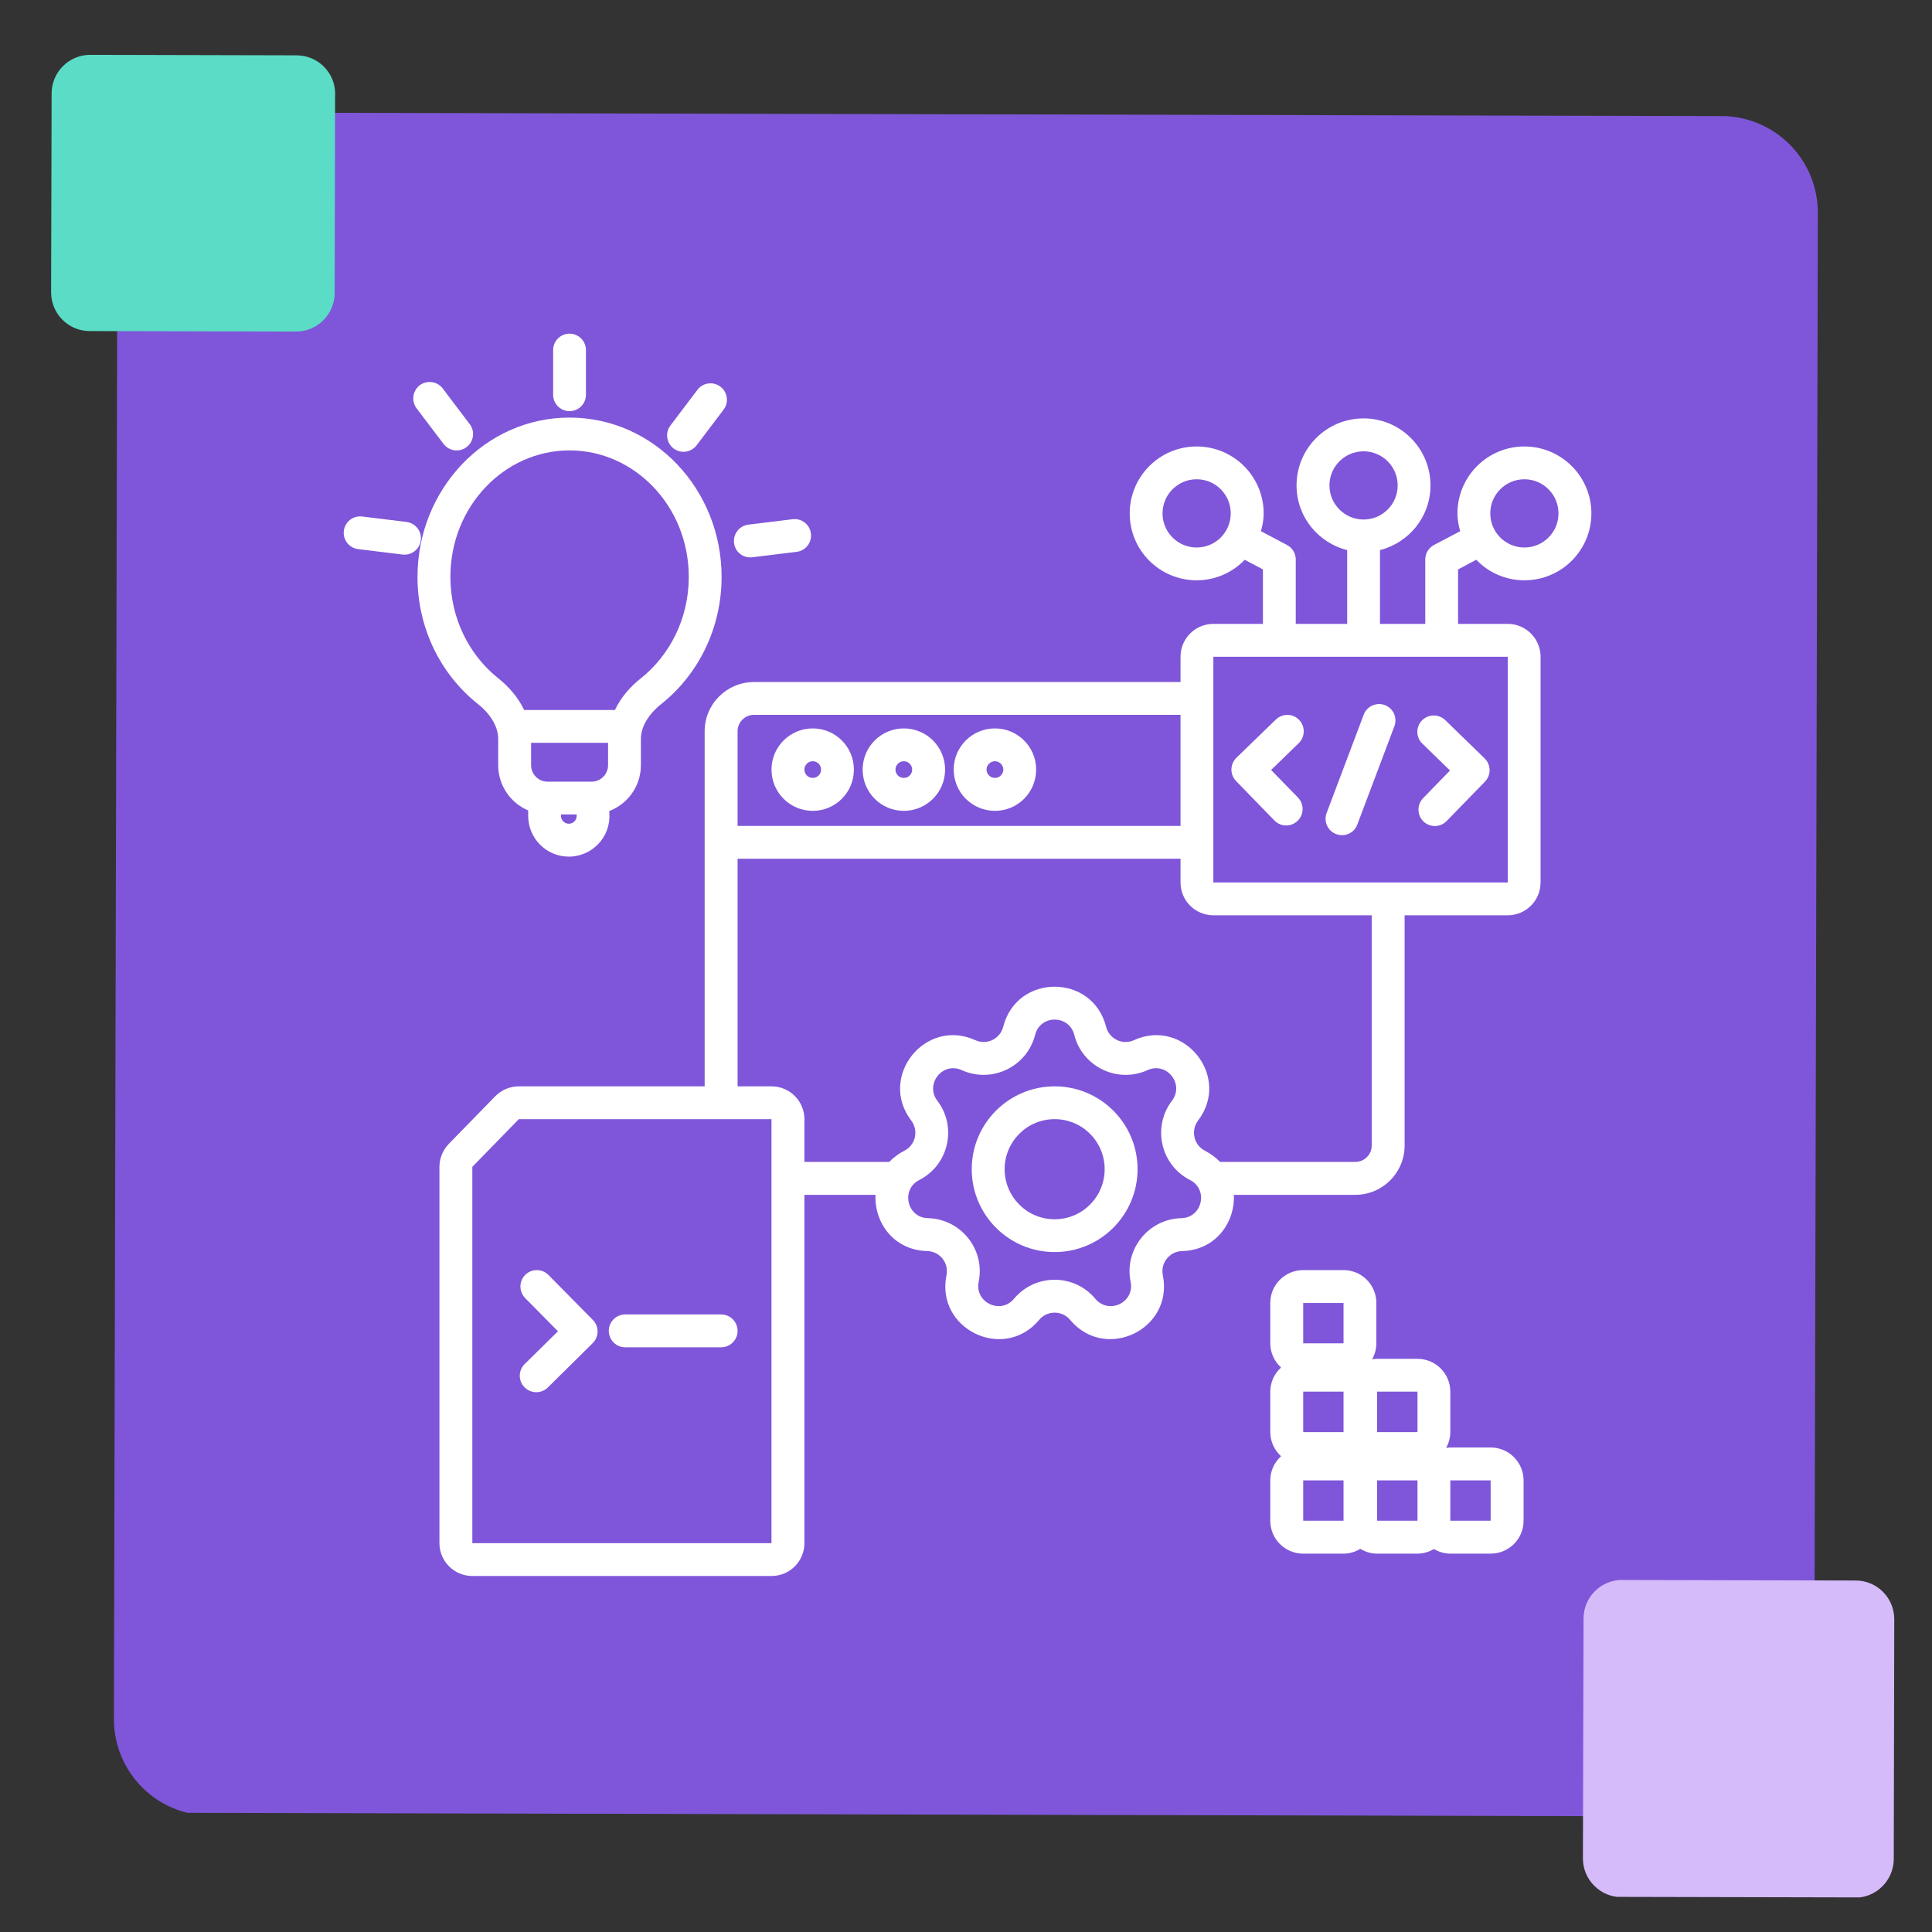
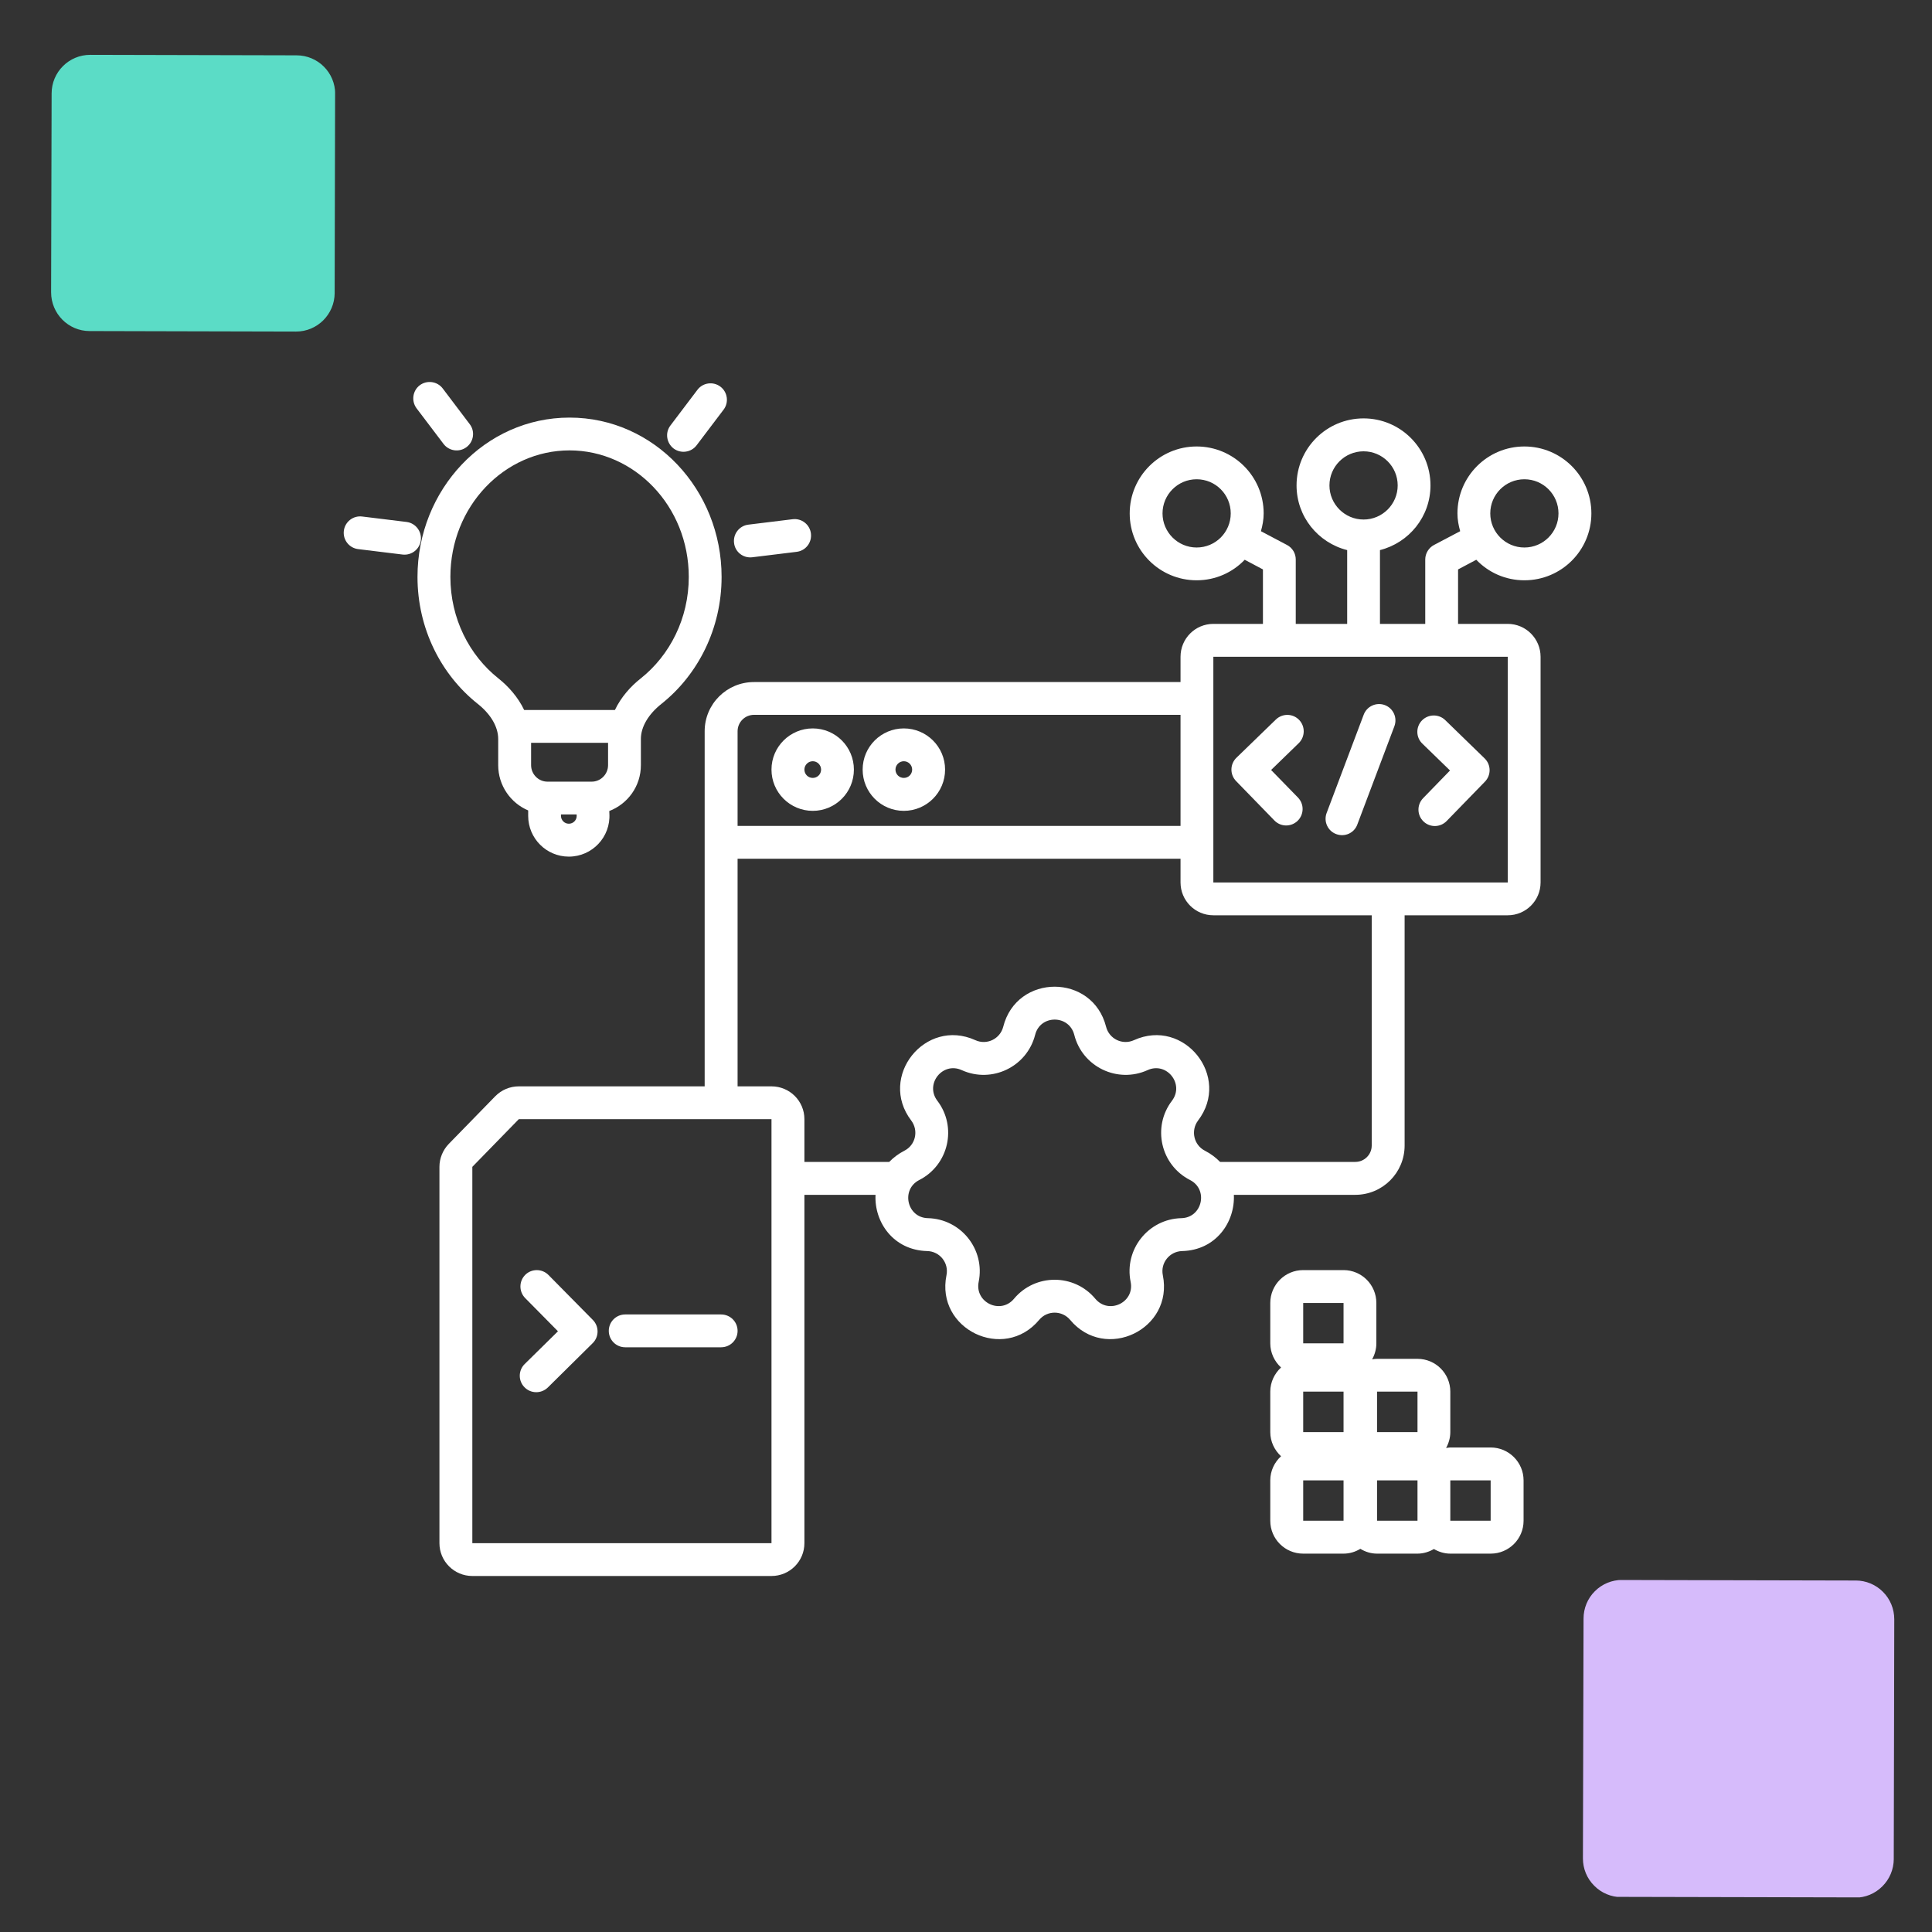
<svg xmlns="http://www.w3.org/2000/svg" width="100" zoomAndPan="magnify" viewBox="0 0 75 75" height="100" preserveAspectRatio="xMidYMid meet" version="1.0">
  <rect x="0" y="0" width="75" height="75" fill="#333333" stroke="none" />
  <defs>
    <clipPath id="ae5dad8415">
      <path d="M 4 4 L 71 4 L 71 71 L 4 71 Z M 4 4 " clip-rule="nonzero" />
    </clipPath>
    <clipPath id="c50a4be208">
      <path d="M 70.578 4.516 L 70.422 70.781 L 4.41 70.625 L 4.566 4.359 Z M 70.578 4.516 " clip-rule="nonzero" />
    </clipPath>
    <clipPath id="d9c177a004">
      <path d="M 70.57 8.266 L 70.43 66.883 C 70.43 67.875 70.031 68.828 69.324 69.531 C 68.621 70.23 67.668 70.625 66.672 70.621 L 8.16 70.484 C 7.168 70.48 6.215 70.086 5.512 69.379 C 4.812 68.676 4.418 67.719 4.422 66.727 L 4.559 8.109 C 4.562 7.113 4.957 6.16 5.664 5.461 C 6.367 4.758 7.324 4.363 8.316 4.367 L 66.828 4.504 C 67.824 4.508 68.773 4.906 69.477 5.609 C 70.18 6.316 70.57 7.27 70.57 8.266 Z M 70.57 8.266 " clip-rule="nonzero" />
    </clipPath>
    <clipPath id="10fcf84254">
      <path d="M 61 61 L 74 61 L 74 74 L 61 74 Z M 61 61 " clip-rule="nonzero" />
    </clipPath>
    <clipPath id="e691b77dc8">
      <path d="M 73.539 61.359 L 73.512 73.707 L 61.445 73.68 L 61.473 61.332 Z M 73.539 61.359 " clip-rule="nonzero" />
    </clipPath>
    <clipPath id="b367145eeb">
      <path d="M 73.535 62.859 L 73.516 72.172 C 73.512 72.57 73.355 72.949 73.07 73.23 C 72.789 73.512 72.41 73.668 72.012 73.668 L 62.945 73.648 C 62.547 73.645 62.168 73.488 61.887 73.203 C 61.605 72.922 61.449 72.543 61.449 72.145 L 61.473 62.832 C 61.473 62.434 61.629 62.051 61.914 61.77 C 62.195 61.488 62.578 61.332 62.973 61.332 L 72.039 61.355 C 72.438 61.355 72.82 61.516 73.098 61.797 C 73.379 62.078 73.535 62.461 73.535 62.859 Z M 73.535 62.859 " clip-rule="nonzero" />
    </clipPath>
    <clipPath id="eef996708d">
      <path d="M 1 2 L 14 2 L 14 13 L 1 13 Z M 1 2 " clip-rule="nonzero" />
    </clipPath>
    <clipPath id="c334e1d54d">
      <path d="M 13.012 2.148 L 12.988 12.875 L 1.969 12.848 L 1.996 2.125 Z M 13.012 2.148 " clip-rule="nonzero" />
    </clipPath>
    <clipPath id="1a4383c0d5">
      <path d="M 13.012 3.648 L 12.992 11.375 C 12.988 12.203 12.316 12.875 11.488 12.871 L 3.48 12.852 C 2.652 12.852 1.984 12.176 1.984 11.348 L 2.004 3.625 C 2.004 2.797 2.68 2.125 3.508 2.129 L 11.512 2.148 C 12.344 2.148 13.012 2.82 13.012 3.648 Z M 13.012 3.648 " clip-rule="nonzero" />
    </clipPath>
    <clipPath id="d6f845510a">
      <path d="M 17 16 L 62 16 L 62 61.625 L 17 61.625 Z M 17 16 " clip-rule="nonzero" />
    </clipPath>
    <clipPath id="e59d3b4aca">
-       <path d="M 21 12.875 L 23 12.875 L 23 16 L 21 16 Z M 21 12.875 " clip-rule="nonzero" />
-     </clipPath>
+       </clipPath>
    <clipPath id="314fd7324c">
      <path d="M 13.273 20 L 17 20 L 17 22 L 13.273 22 Z M 13.273 20 " clip-rule="nonzero" />
    </clipPath>
  </defs>
  <g clip-path="url(#ae5dad8415)">
    <g clip-path="url(#c50a4be208)">
      <g clip-path="url(#d9c177a004)">
-         <path fill="#7f56d9" d="M 70.578 4.516 L 70.422 70.523 L 4.41 70.367 L 4.566 4.359 Z M 70.578 4.516 " fill-opacity="1" fill-rule="nonzero" />
-       </g>
+         </g>
    </g>
  </g>
  <g clip-path="url(#10fcf84254)">
    <g clip-path="url(#e691b77dc8)">
      <g clip-path="url(#b367145eeb)">
        <path fill="#d6bbfb" d="M 73.539 61.359 L 73.512 73.66 L 61.445 73.633 L 61.473 61.332 Z M 73.539 61.359 " fill-opacity="1" fill-rule="nonzero" />
      </g>
    </g>
  </g>
  <g clip-path="url(#eef996708d)">
    <g clip-path="url(#c334e1d54d)">
      <g clip-path="url(#1a4383c0d5)">
        <path fill="#5bdcc6" d="M 13.012 2.148 L 12.988 12.875 L 1.969 12.848 L 1.996 2.125 Z M 13.012 2.148 " fill-opacity="1" fill-rule="nonzero" />
      </g>
    </g>
  </g>
  <path fill="#ffffff" d="M 31.551 28.277 C 30.668 28.277 29.949 28.992 29.949 29.875 C 29.949 30.762 30.668 31.477 31.551 31.477 C 32.434 31.477 33.148 30.762 33.148 29.875 C 33.148 28.992 32.434 28.277 31.551 28.277 Z M 31.551 30.199 C 31.371 30.199 31.227 30.055 31.227 29.875 C 31.227 29.699 31.371 29.551 31.551 29.551 C 31.73 29.551 31.875 29.699 31.875 29.875 C 31.875 30.055 31.73 30.199 31.551 30.199 Z M 31.551 30.199 " fill-opacity="1" fill-rule="nonzero" />
  <path fill="#ffffff" d="M 35.086 28.277 C 34.203 28.277 33.488 28.992 33.488 29.875 C 33.488 30.762 34.203 31.477 35.086 31.477 C 35.969 31.477 36.688 30.762 36.688 29.875 C 36.688 28.992 35.969 28.277 35.086 28.277 Z M 35.086 30.199 C 34.906 30.199 34.762 30.055 34.762 29.875 C 34.762 29.699 34.906 29.551 35.086 29.551 C 35.266 29.551 35.41 29.699 35.41 29.875 C 35.41 30.055 35.266 30.199 35.086 30.199 Z M 35.086 30.199 " fill-opacity="1" fill-rule="nonzero" />
-   <path fill="#ffffff" d="M 38.625 28.277 C 37.738 28.277 37.023 28.992 37.023 29.875 C 37.023 30.762 37.738 31.477 38.625 31.477 C 39.508 31.477 40.223 30.762 40.223 29.875 C 40.223 28.992 39.508 28.277 38.625 28.277 Z M 38.625 30.199 C 38.445 30.199 38.297 30.055 38.297 29.875 C 38.297 29.699 38.445 29.551 38.625 29.551 C 38.801 29.551 38.949 29.699 38.949 29.875 C 38.949 30.055 38.801 30.199 38.625 30.199 Z M 38.625 30.199 " fill-opacity="1" fill-rule="nonzero" />
-   <path fill="#ffffff" d="M 40.941 42.172 C 39.164 42.172 37.723 43.613 37.723 45.387 C 37.723 47.164 39.164 48.605 40.941 48.605 C 42.719 48.605 44.16 47.164 44.16 45.387 C 44.16 43.613 42.719 42.172 40.941 42.172 Z M 40.941 47.332 C 39.867 47.332 39 46.461 39 45.387 C 39 44.316 39.867 43.445 40.941 43.445 C 42.016 43.445 42.883 44.316 42.883 45.387 C 42.883 46.461 42.016 47.332 40.941 47.332 Z M 40.941 47.332 " fill-opacity="1" fill-rule="nonzero" />
  <path fill="#ffffff" d="M 20.363 53.855 C 20.609 54.105 21.012 54.109 21.266 53.863 L 23.008 52.141 C 23.258 51.895 23.262 51.488 23.012 51.238 L 21.293 49.496 C 21.047 49.246 20.641 49.242 20.391 49.488 C 20.141 49.738 20.141 50.141 20.387 50.391 L 21.66 51.68 L 20.367 52.953 C 20.117 53.199 20.113 53.605 20.363 53.855 Z M 20.363 53.855 " fill-opacity="1" fill-rule="nonzero" />
  <path fill="#ffffff" d="M 24.27 52.301 L 27.992 52.301 C 28.348 52.301 28.633 52.016 28.633 51.664 C 28.633 51.312 28.348 51.027 27.992 51.027 L 24.27 51.027 C 23.918 51.027 23.633 51.312 23.633 51.664 C 23.633 52.016 23.918 52.301 24.27 52.301 Z M 24.27 52.301 " fill-opacity="1" fill-rule="nonzero" />
  <path fill="#ffffff" d="M 49.473 31.852 C 49.719 32.105 50.121 32.109 50.375 31.863 C 50.625 31.617 50.633 31.215 50.387 30.961 L 49.344 29.891 L 50.418 28.848 C 50.668 28.602 50.676 28.199 50.43 27.945 C 50.184 27.691 49.781 27.688 49.527 27.934 L 47.996 29.418 C 47.746 29.664 47.738 30.066 47.984 30.32 Z M 49.473 31.852 " fill-opacity="1" fill-rule="nonzero" />
  <path fill="#ffffff" d="M 56.289 29.91 L 55.246 30.984 C 55 31.238 55.004 31.641 55.258 31.887 C 55.512 32.133 55.914 32.125 56.16 31.871 L 57.645 30.344 C 57.891 30.09 57.887 29.688 57.633 29.441 L 56.102 27.953 C 55.852 27.711 55.445 27.715 55.199 27.969 C 54.957 28.219 54.961 28.625 55.215 28.867 Z M 56.289 29.91 " fill-opacity="1" fill-rule="nonzero" />
  <path fill="#ffffff" d="M 51.871 32.379 C 52.203 32.504 52.57 32.34 52.691 32.008 L 54.129 28.195 C 54.254 27.863 54.09 27.496 53.758 27.371 C 53.43 27.25 53.062 27.414 52.938 27.746 L 51.5 31.559 C 51.375 31.891 51.543 32.258 51.871 32.379 Z M 51.871 32.379 " fill-opacity="1" fill-rule="nonzero" />
  <g clip-path="url(#d6f845510a)">
    <path fill="#ffffff" d="M 59.176 17.332 C 57.742 17.332 56.578 18.496 56.578 19.93 C 56.578 20.172 56.621 20.398 56.684 20.621 L 55.668 21.156 C 55.461 21.266 55.328 21.484 55.328 21.719 L 55.328 24.219 L 53.57 24.219 L 53.57 21.355 C 54.695 21.07 55.531 20.059 55.531 18.844 C 55.531 17.406 54.367 16.242 52.934 16.242 C 51.496 16.242 50.332 17.406 50.332 18.844 C 50.332 20.059 51.168 21.07 52.297 21.355 L 52.297 24.219 L 50.301 24.219 L 50.301 21.719 C 50.301 21.484 50.172 21.266 49.961 21.156 L 48.949 20.621 C 49.012 20.398 49.055 20.172 49.055 19.93 C 49.055 18.496 47.891 17.332 46.453 17.332 C 45.02 17.332 43.855 18.496 43.855 19.93 C 43.855 21.367 45.02 22.527 46.453 22.527 C 47.188 22.527 47.848 22.223 48.32 21.73 L 49.027 22.105 L 49.027 24.219 L 47.102 24.219 C 46.398 24.219 45.828 24.789 45.828 25.496 L 45.828 26.477 L 29.27 26.477 C 28.211 26.477 27.355 27.332 27.355 28.387 L 27.355 42.172 L 20.141 42.172 C 19.797 42.172 19.469 42.309 19.227 42.555 L 17.422 44.406 C 17.191 44.645 17.059 44.965 17.059 45.297 L 17.059 59.906 C 17.059 60.609 17.633 61.18 18.336 61.18 L 29.949 61.18 C 30.656 61.18 31.227 60.609 31.227 59.906 L 31.227 46.383 L 33.988 46.383 C 33.934 47.445 34.684 48.535 35.996 48.566 C 36.484 48.578 36.84 49.027 36.742 49.504 C 36.316 51.602 38.969 52.879 40.34 51.238 C 40.652 50.863 41.23 50.863 41.543 51.238 C 42.914 52.879 45.566 51.602 45.141 49.504 C 45.043 49.027 45.402 48.578 45.891 48.566 C 47.199 48.535 47.949 47.445 47.898 46.383 L 52.613 46.383 C 53.672 46.383 54.527 45.527 54.527 44.469 L 54.527 35.531 L 58.531 35.531 C 59.234 35.531 59.805 34.961 59.805 34.258 L 59.805 25.496 C 59.805 24.793 59.234 24.219 58.531 24.219 L 56.602 24.219 L 56.602 22.105 L 57.309 21.73 C 57.781 22.223 58.441 22.527 59.176 22.527 C 60.613 22.527 61.777 21.367 61.777 19.93 C 61.777 18.496 60.613 17.332 59.176 17.332 Z M 46.453 21.254 C 45.723 21.254 45.129 20.66 45.129 19.93 C 45.129 19.199 45.723 18.605 46.453 18.605 C 47.188 18.605 47.777 19.199 47.777 19.93 C 47.777 20.66 47.188 21.254 46.453 21.254 Z M 51.609 18.844 C 51.609 18.113 52.203 17.52 52.934 17.52 C 53.664 17.52 54.258 18.113 54.258 18.844 C 54.258 19.574 53.664 20.168 52.934 20.168 C 52.203 20.168 51.609 19.574 51.609 18.844 Z M 28.633 28.387 C 28.633 28.035 28.918 27.75 29.27 27.75 L 45.828 27.75 L 45.828 32.062 L 28.633 32.062 Z M 29.949 59.906 L 18.336 59.906 L 18.336 45.297 L 20.141 43.445 L 29.949 43.445 Z M 45.859 47.289 C 44.578 47.32 43.633 48.504 43.891 49.762 C 44.055 50.559 43.043 51.043 42.52 50.418 C 41.699 49.434 40.184 49.434 39.363 50.418 C 38.84 51.043 37.832 50.559 37.992 49.762 C 38.25 48.504 37.305 47.32 36.023 47.289 C 35.211 47.273 34.961 46.18 35.684 45.809 C 36.828 45.227 37.164 43.75 36.387 42.73 C 35.895 42.082 36.594 41.203 37.336 41.543 C 38.504 42.07 39.867 41.414 40.184 40.172 C 40.383 39.383 41.5 39.383 41.703 40.172 C 42.016 41.414 43.379 42.07 44.547 41.543 C 45.289 41.203 45.988 42.082 45.496 42.73 C 44.719 43.75 45.055 45.227 46.199 45.809 C 46.922 46.18 46.672 47.273 45.859 47.289 Z M 53.25 44.469 C 53.25 44.82 52.965 45.105 52.613 45.105 L 47.363 45.105 C 47.203 44.941 47.012 44.793 46.777 44.672 C 46.344 44.453 46.215 43.891 46.508 43.5 C 47.805 41.801 45.969 39.496 44.02 40.379 C 43.574 40.582 43.059 40.332 42.938 39.859 C 42.414 37.785 39.469 37.785 38.945 39.859 C 38.824 40.332 38.309 40.582 37.863 40.379 C 35.914 39.496 34.078 41.801 35.375 43.5 C 35.668 43.891 35.543 44.453 35.105 44.672 C 34.871 44.793 34.68 44.941 34.52 45.105 L 31.227 45.105 L 31.227 43.445 C 31.227 42.742 30.656 42.172 29.949 42.172 L 28.633 42.172 L 28.633 33.336 L 45.828 33.336 L 45.828 34.258 C 45.828 34.961 46.398 35.531 47.102 35.531 L 53.25 35.531 Z M 58.531 25.496 L 58.531 34.258 L 47.102 34.258 L 47.102 25.496 Z M 59.176 21.254 C 58.445 21.254 57.852 20.66 57.852 19.93 C 57.852 19.199 58.445 18.605 59.176 18.605 C 59.91 18.605 60.5 19.199 60.5 19.93 C 60.5 20.66 59.91 21.254 59.176 21.254 Z M 59.176 21.254 " fill-opacity="1" fill-rule="nonzero" />
  </g>
  <path fill="#ffffff" d="M 27.074 15.133 L 26.027 16.516 C 25.812 16.797 25.871 17.195 26.148 17.41 C 26.43 17.621 26.832 17.566 27.043 17.285 L 28.09 15.902 C 28.301 15.625 28.246 15.223 27.969 15.012 C 27.688 14.797 27.285 14.852 27.074 15.133 Z M 27.074 15.133 " fill-opacity="1" fill-rule="nonzero" />
  <path fill="#ffffff" d="M 18.551 27.328 C 19.047 27.723 19.34 28.211 19.34 28.688 L 19.34 29.703 C 19.34 30.492 19.82 31.172 20.504 31.461 L 20.504 31.672 C 20.504 32.547 21.211 33.254 22.082 33.254 C 22.992 33.254 23.711 32.488 23.656 31.582 L 23.652 31.484 C 24.371 31.207 24.879 30.52 24.879 29.703 L 24.879 28.688 C 24.879 28.211 25.176 27.723 25.672 27.328 C 27.098 26.195 28.012 24.402 28.012 22.395 C 28.012 19.012 25.402 16.211 22.109 16.211 C 18.82 16.211 16.207 19.012 16.207 22.395 C 16.207 24.402 17.121 26.195 18.551 27.328 Z M 22.082 31.977 C 21.914 31.977 21.777 31.84 21.777 31.672 L 21.777 31.617 L 22.383 31.617 L 22.387 31.656 C 22.395 31.832 22.258 31.977 22.082 31.977 Z M 23.605 29.703 C 23.605 30.055 23.32 30.344 22.969 30.344 L 21.254 30.344 C 20.902 30.344 20.617 30.055 20.617 29.703 L 20.617 28.836 L 23.605 28.836 Z M 22.109 17.484 C 24.633 17.484 26.738 19.652 26.738 22.395 C 26.738 24.012 26 25.438 24.879 26.332 C 24.48 26.645 24.109 27.062 23.871 27.562 L 20.348 27.562 C 20.109 27.062 19.738 26.645 19.344 26.332 C 18.219 25.438 17.484 24.012 17.484 22.395 C 17.484 19.652 19.586 17.484 22.109 17.484 Z M 22.109 17.484 " fill-opacity="1" fill-rule="nonzero" />
  <g clip-path="url(#e59d3b4aca)">
-     <path fill="#ffffff" d="M 21.473 13.59 L 21.473 15.324 C 21.473 15.676 21.758 15.961 22.109 15.961 C 22.461 15.961 22.746 15.676 22.746 15.324 L 22.746 13.59 C 22.746 13.238 22.461 12.953 22.109 12.953 C 21.758 12.953 21.473 13.238 21.473 13.59 Z M 21.473 13.59 " fill-opacity="1" fill-rule="nonzero" />
-   </g>
+     </g>
  <path fill="#ffffff" d="M 16.293 14.957 C 16.016 15.168 15.961 15.57 16.172 15.852 L 17.219 17.234 C 17.43 17.512 17.832 17.57 18.113 17.355 C 18.391 17.145 18.449 16.742 18.234 16.465 L 17.188 15.082 C 16.977 14.801 16.574 14.746 16.293 14.957 Z M 16.293 14.957 " fill-opacity="1" fill-rule="nonzero" />
  <path fill="#ffffff" d="M 29.051 20.367 C 28.699 20.41 28.453 20.73 28.496 21.078 C 28.535 21.43 28.855 21.676 29.203 21.633 L 30.926 21.422 C 31.277 21.379 31.523 21.062 31.48 20.711 C 31.438 20.363 31.121 20.113 30.77 20.156 Z M 29.051 20.367 " fill-opacity="1" fill-rule="nonzero" />
  <g clip-path="url(#314fd7324c)">
    <path fill="#ffffff" d="M 15.781 20.262 L 14.059 20.051 C 13.707 20.008 13.391 20.258 13.348 20.605 C 13.305 20.957 13.555 21.273 13.902 21.316 L 15.625 21.527 C 15.973 21.57 16.293 21.324 16.336 20.973 C 16.379 20.625 16.129 20.305 15.781 20.262 Z M 15.781 20.262 " fill-opacity="1" fill-rule="nonzero" />
  </g>
  <path fill="#ffffff" d="M 57.867 56.191 L 56.301 56.191 C 56.246 56.191 56.191 56.203 56.137 56.211 C 56.238 56.027 56.301 55.816 56.301 55.594 L 56.301 54.023 C 56.301 53.32 55.73 52.75 55.027 52.75 L 53.457 52.75 C 53.391 52.75 53.328 52.758 53.266 52.77 C 53.367 52.586 53.43 52.375 53.43 52.148 L 53.43 50.582 C 53.43 49.875 52.859 49.305 52.156 49.305 L 50.59 49.305 C 49.883 49.305 49.312 49.875 49.312 50.582 L 49.312 52.148 C 49.312 52.52 49.477 52.852 49.73 53.086 C 49.477 53.32 49.312 53.652 49.312 54.023 L 49.312 55.594 C 49.312 55.965 49.477 56.297 49.73 56.531 C 49.477 56.762 49.312 57.094 49.312 57.469 L 49.312 59.035 C 49.312 59.742 49.883 60.312 50.59 60.312 L 52.156 60.312 C 52.395 60.312 52.617 60.242 52.809 60.125 C 53 60.242 53.219 60.312 53.457 60.312 L 55.027 60.312 C 55.258 60.312 55.477 60.242 55.664 60.133 C 55.852 60.242 56.066 60.312 56.301 60.312 L 57.867 60.312 C 58.574 60.312 59.145 59.742 59.145 59.035 L 59.145 57.469 C 59.145 56.766 58.574 56.191 57.867 56.191 Z M 52.156 59.035 L 50.59 59.035 L 50.59 57.469 L 52.156 57.469 Z M 52.156 55.594 L 50.59 55.594 L 50.59 54.023 L 52.156 54.023 Z M 52.156 52.148 L 50.59 52.148 L 50.59 50.582 L 52.156 50.582 Z M 55.027 59.035 L 53.457 59.035 L 53.457 57.469 L 55.027 57.469 Z M 55.027 55.594 L 53.457 55.594 L 53.457 54.023 L 55.027 54.023 Z M 57.867 59.035 L 56.301 59.035 L 56.301 57.469 L 57.867 57.469 Z M 57.867 59.035 " fill-opacity="1" fill-rule="nonzero" />
</svg>